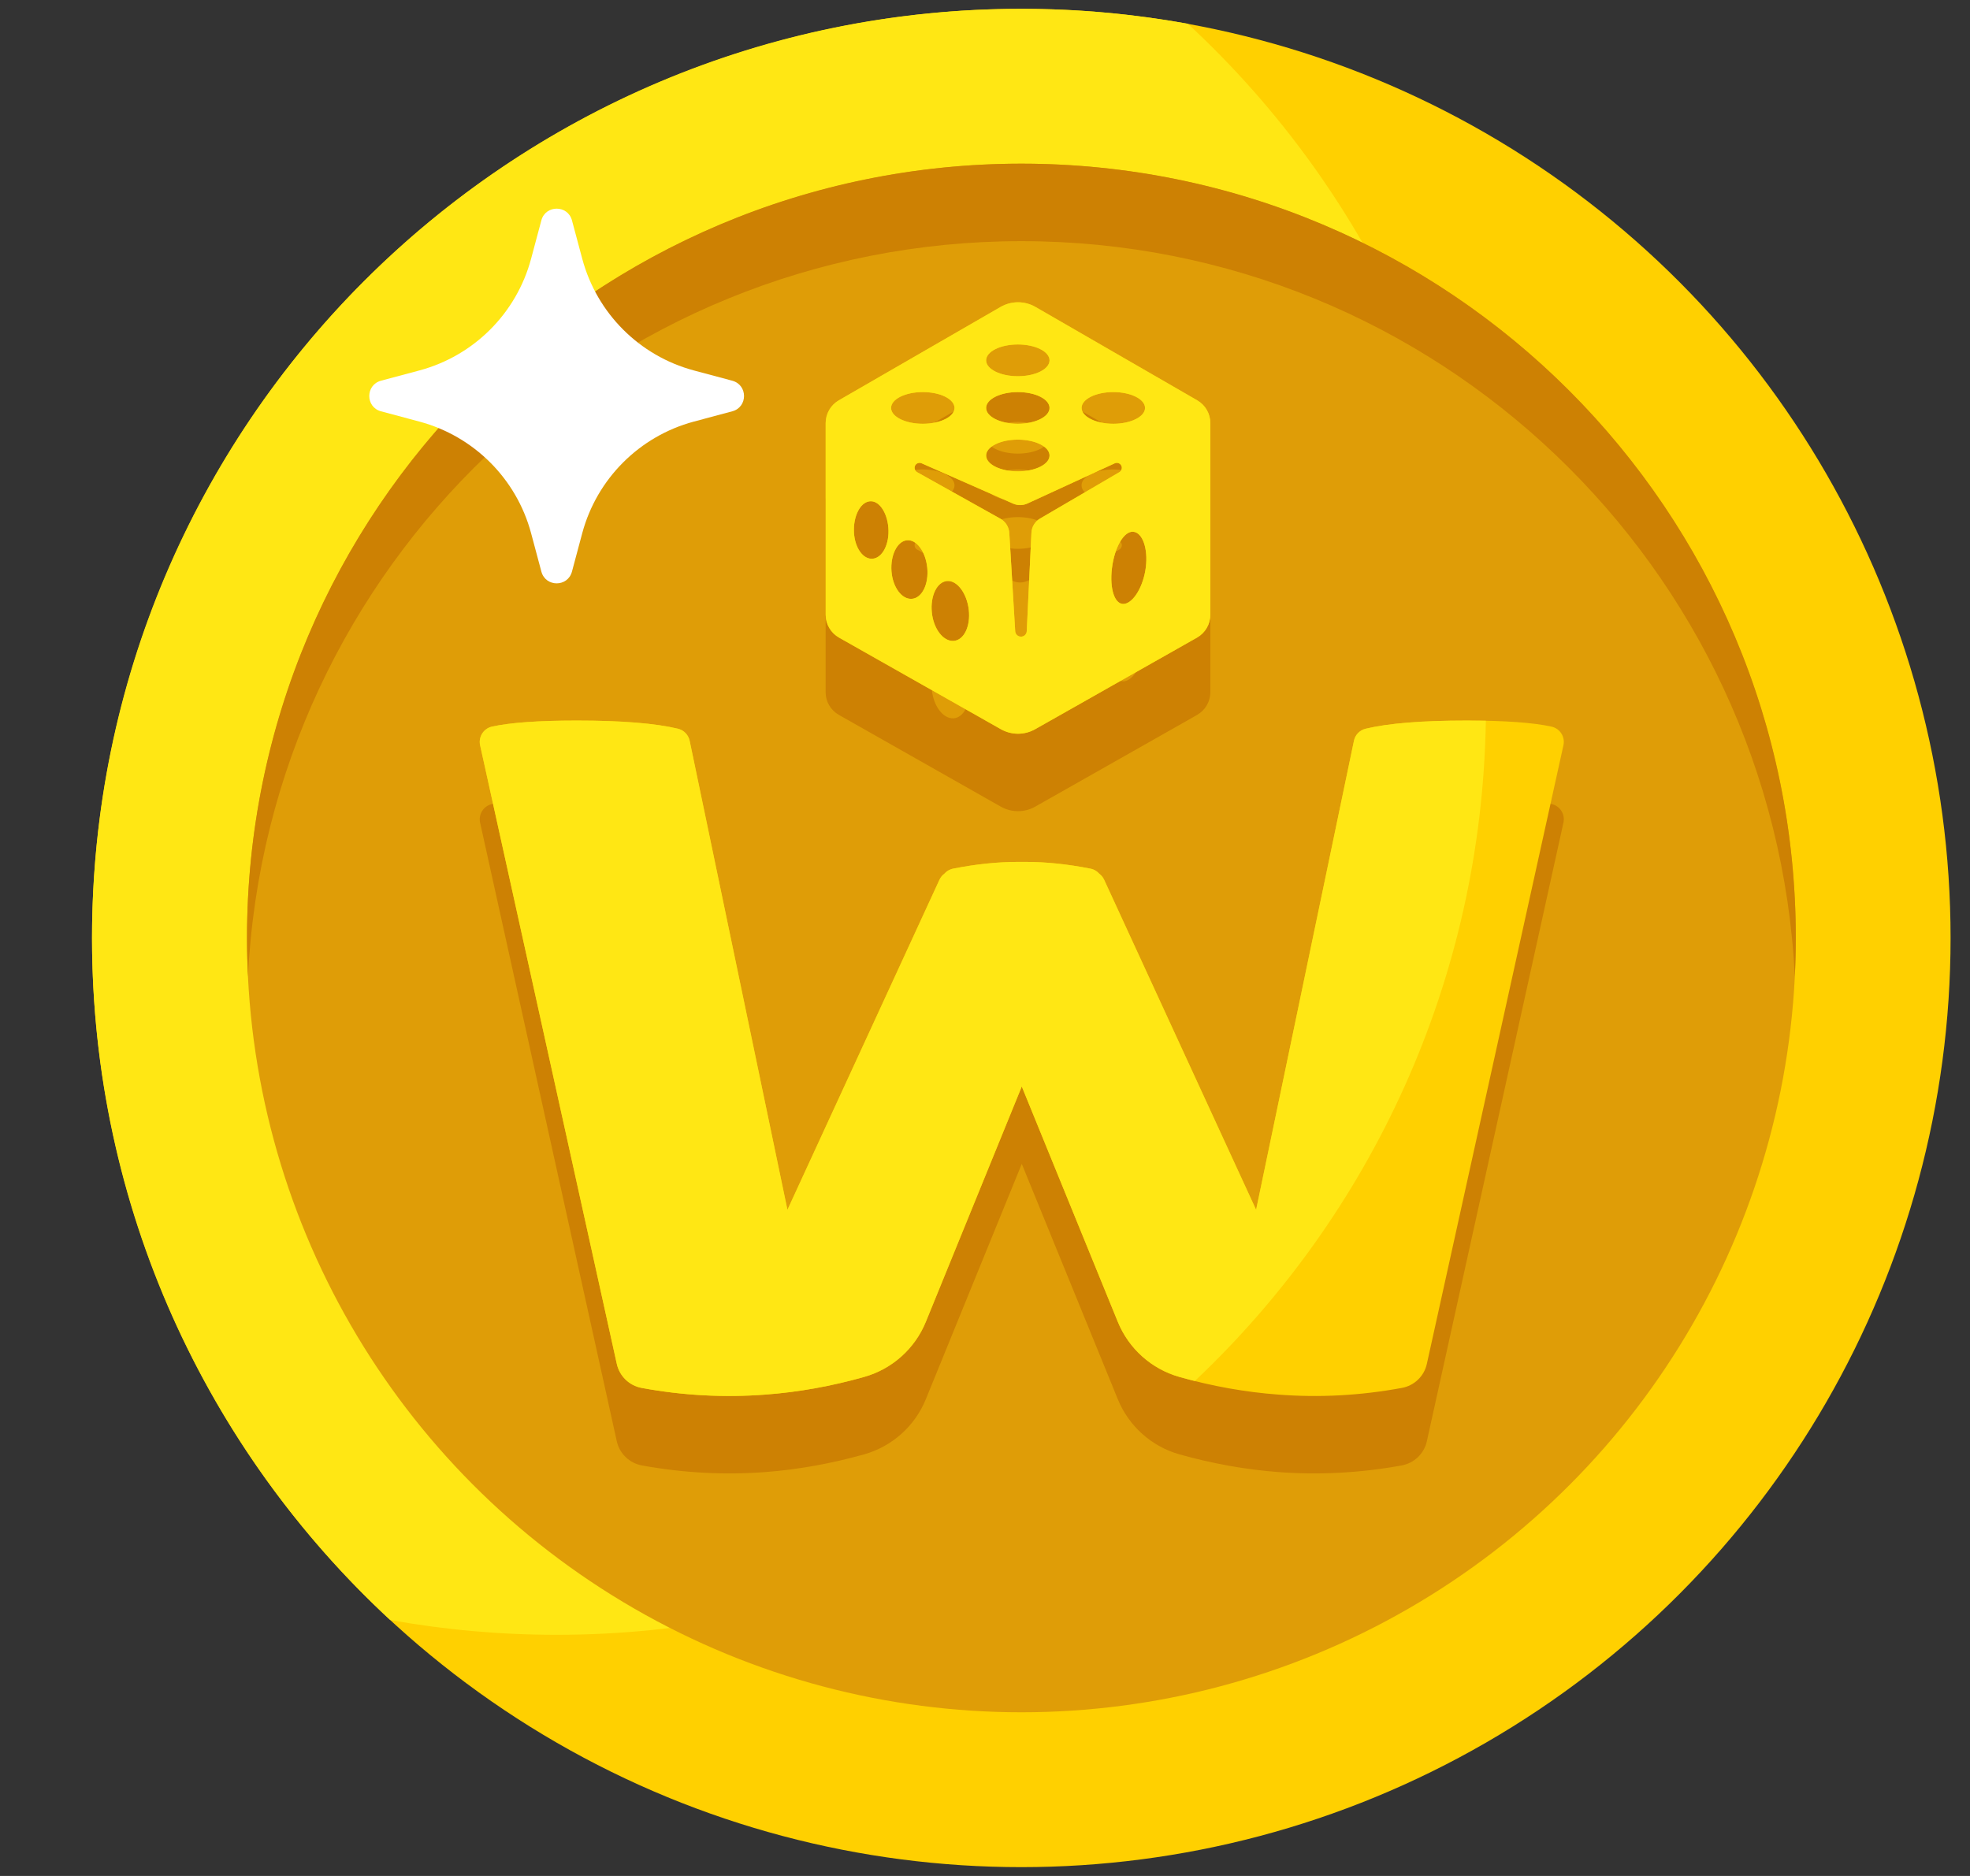
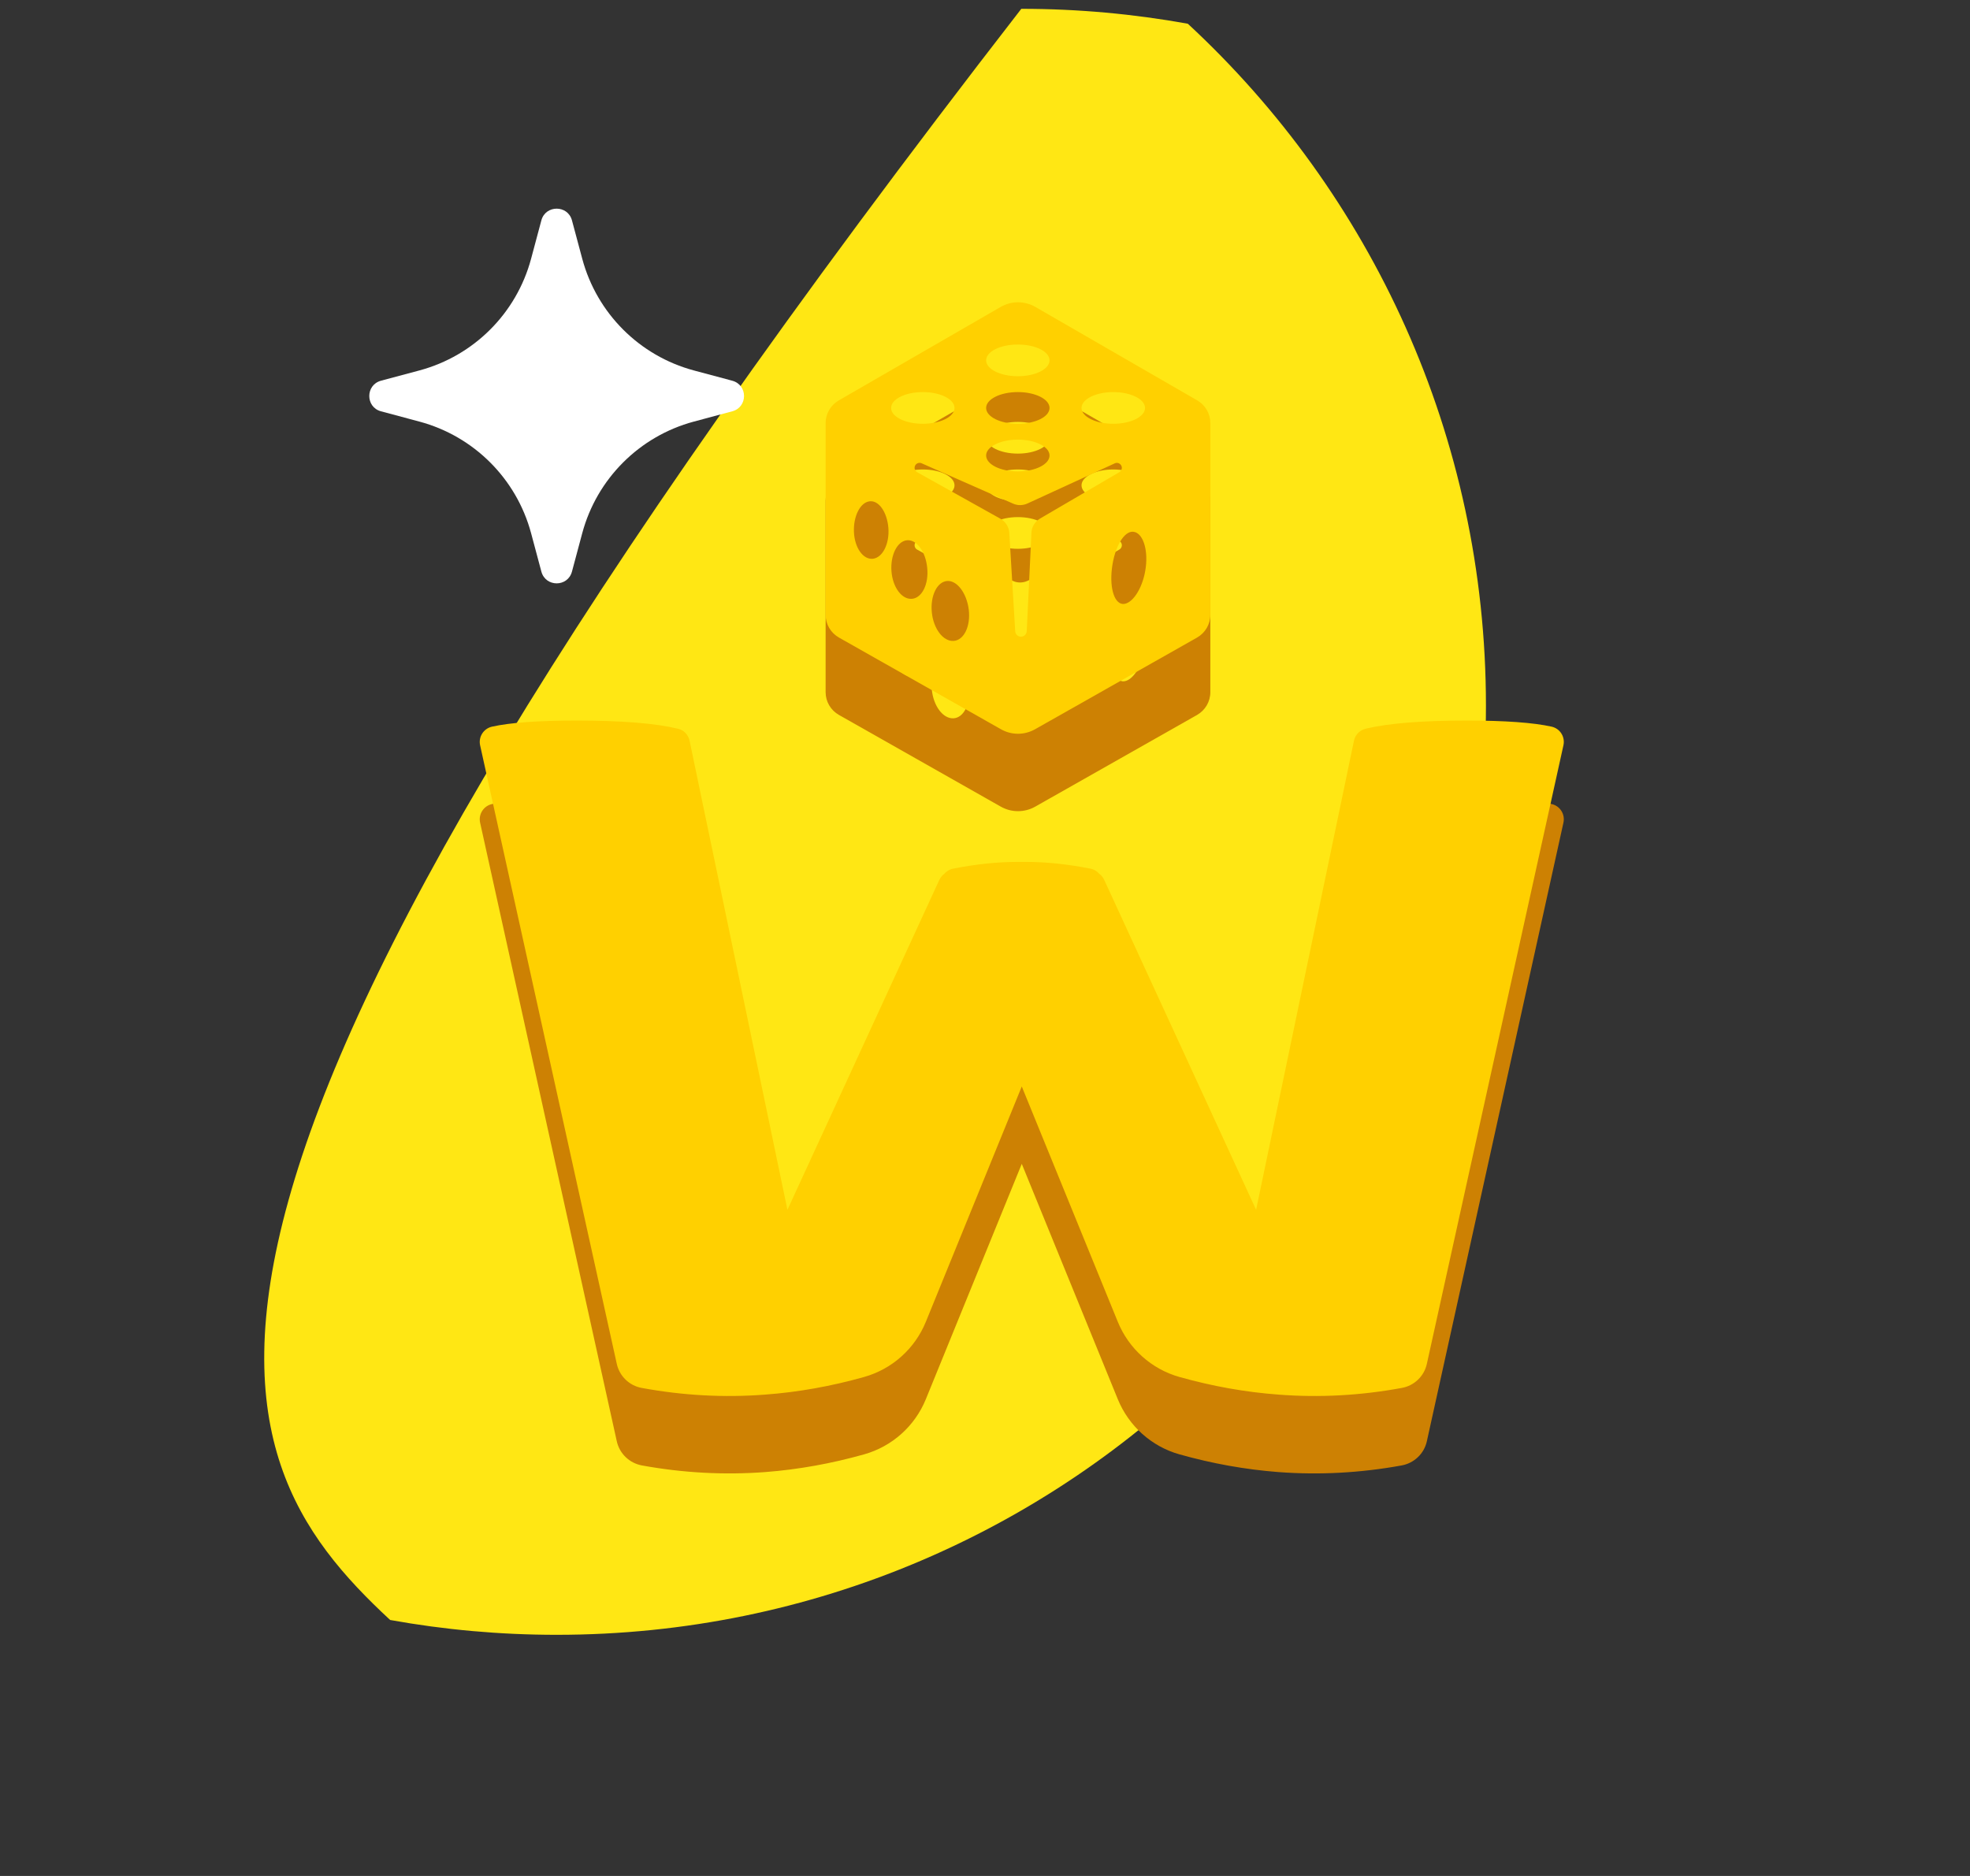
<svg xmlns="http://www.w3.org/2000/svg" width="21" height="20" viewBox="0 0 21 20" fill="none">
  <rect x="0" y="0" width="21" height="20" fill="#333333" stroke="none" />
-   <circle cx="10.887" cy="10" r="9.906" fill="#FFD000" />
-   <path fill-rule="evenodd" clip-rule="evenodd" d="M5.934 17.429C11.405 17.429 15.84 12.994 15.84 7.524C15.84 4.65 14.616 2.062 12.662 0.253C12.086 0.149 11.493 0.094 10.887 0.094C5.416 0.094 0.981 4.529 0.981 10C0.981 12.874 2.205 15.461 4.159 17.271C4.735 17.375 5.328 17.429 5.934 17.429Z" fill="#FFE714" />
-   <circle cx="10.888" cy="10" r="8.255" fill="#DF9D07" />
-   <path fill-rule="evenodd" clip-rule="evenodd" d="M19.133 10.413C19.139 10.276 19.143 10.139 19.143 10C19.143 5.441 15.447 1.745 10.888 1.745C6.329 1.745 2.633 5.441 2.633 10C2.633 10.138 2.637 10.276 2.643 10.412C2.859 6.045 6.468 2.571 10.888 2.571C15.309 2.571 18.918 6.046 19.133 10.413Z" fill="#CD8103" />
+   <path fill-rule="evenodd" clip-rule="evenodd" d="M5.934 17.429C11.405 17.429 15.84 12.994 15.84 7.524C15.84 4.65 14.616 2.062 12.662 0.253C12.086 0.149 11.493 0.094 10.887 0.094C0.981 12.874 2.205 15.461 4.159 17.271C4.735 17.375 5.328 17.429 5.934 17.429Z" fill="#FFE714" />
  <path fill-rule="evenodd" clip-rule="evenodd" d="M12.763 5.094L11.038 4.098C10.923 4.032 10.781 4.032 10.666 4.098L8.941 5.094C8.855 5.144 8.801 5.236 8.801 5.335V7.379C8.801 7.48 8.855 7.572 8.943 7.622L10.669 8.6C10.782 8.664 10.921 8.664 11.035 8.6L12.761 7.622C12.848 7.572 12.902 7.48 12.902 7.379V5.335C12.902 5.236 12.849 5.144 12.763 5.094ZM11.188 4.667C11.188 4.76 11.037 4.836 10.85 4.836C10.663 4.836 10.512 4.76 10.512 4.667C10.512 4.574 10.663 4.498 10.85 4.498C11.037 4.498 11.188 4.574 11.188 4.667ZM10.85 5.343C11.037 5.343 11.188 5.268 11.188 5.174C11.188 5.081 11.037 5.005 10.85 5.005C10.663 5.005 10.512 5.081 10.512 5.174C10.512 5.268 10.663 5.343 10.85 5.343ZM11.188 5.682C11.188 5.775 11.037 5.851 10.85 5.851C10.663 5.851 10.512 5.775 10.512 5.682C10.512 5.588 10.663 5.513 10.85 5.513C11.037 5.513 11.188 5.588 11.188 5.682ZM11.867 5.343C12.054 5.343 12.206 5.268 12.206 5.174C12.206 5.081 12.054 5.005 11.867 5.005C11.681 5.005 11.529 5.081 11.529 5.174C11.529 5.268 11.681 5.343 11.867 5.343ZM10.175 5.174C10.175 5.268 10.024 5.343 9.837 5.343C9.65 5.343 9.499 5.268 9.499 5.174C9.499 5.081 9.65 5.005 9.837 5.005C10.024 5.005 10.175 5.081 10.175 5.174ZM11.853 6.885C11.826 7.11 11.886 7.279 11.987 7.263C12.088 7.247 12.19 7.071 12.214 6.872C12.239 6.672 12.179 6.503 12.08 6.494C11.981 6.485 11.88 6.66 11.853 6.885ZM9.305 6.782C9.201 6.793 9.111 6.666 9.103 6.499C9.095 6.332 9.168 6.184 9.267 6.17C9.366 6.156 9.456 6.282 9.47 6.453C9.483 6.623 9.409 6.771 9.305 6.782ZM9.503 6.916C9.516 7.087 9.613 7.218 9.721 7.21C9.828 7.201 9.902 7.053 9.884 6.879C9.867 6.705 9.769 6.573 9.666 6.585C9.563 6.597 9.49 6.745 9.503 6.916ZM10.164 7.658C10.053 7.664 9.95 7.527 9.933 7.352C9.916 7.178 9.988 7.029 10.095 7.02C10.201 7.01 10.305 7.147 10.327 7.325C10.348 7.503 10.275 7.652 10.164 7.658ZM10.952 6.193C10.904 6.215 10.848 6.216 10.799 6.194L9.824 5.764C9.799 5.753 9.769 5.763 9.756 5.787C9.742 5.812 9.751 5.845 9.776 5.859L10.664 6.355C10.719 6.386 10.755 6.443 10.759 6.506L10.822 7.555C10.824 7.586 10.849 7.611 10.88 7.613C10.915 7.614 10.943 7.588 10.945 7.554L10.995 6.506C10.997 6.443 11.032 6.386 11.086 6.354L11.932 5.859C11.956 5.845 11.965 5.816 11.954 5.791C11.941 5.764 11.91 5.753 11.883 5.765L10.952 6.193ZM8.394 13.723L10.014 10.204C10.027 10.178 10.045 10.156 10.068 10.139C10.084 10.121 10.105 10.106 10.13 10.096C10.139 10.092 10.15 10.088 10.16 10.086C10.402 10.038 10.632 10.014 10.849 10.014C10.864 10.014 10.878 10.014 10.892 10.015C10.906 10.014 10.921 10.014 10.935 10.014C11.152 10.014 11.382 10.038 11.624 10.086C11.635 10.088 11.645 10.092 11.655 10.096C11.679 10.106 11.7 10.121 11.716 10.139C11.739 10.156 11.758 10.178 11.77 10.204L13.39 13.723L14.433 8.723C14.446 8.66 14.495 8.609 14.558 8.594C14.799 8.537 15.158 8.508 15.636 8.508C16.046 8.508 16.347 8.529 16.54 8.572C16.63 8.592 16.686 8.681 16.666 8.771L15.21 15.366C15.181 15.497 15.076 15.598 14.943 15.623C14.504 15.703 14.065 15.727 13.627 15.694C13.275 15.667 12.924 15.604 12.572 15.505C12.275 15.421 12.033 15.204 11.916 14.918L10.892 12.408L9.869 14.918C9.752 15.204 9.51 15.421 9.212 15.505C8.861 15.604 8.509 15.667 8.158 15.694C7.719 15.727 7.28 15.703 6.841 15.623C6.709 15.598 6.604 15.497 6.575 15.366L5.118 8.771C5.098 8.681 5.155 8.592 5.245 8.572C5.437 8.529 5.738 8.508 6.149 8.508C6.626 8.508 6.985 8.537 7.227 8.594C7.29 8.609 7.338 8.66 7.351 8.723L8.394 13.723Z" fill="#CD8103" />
  <path fill-rule="evenodd" clip-rule="evenodd" d="M12.763 4.269L11.038 3.273C10.923 3.206 10.781 3.206 10.666 3.273L8.941 4.269C8.855 4.319 8.801 4.411 8.801 4.51V6.554C8.801 6.655 8.855 6.747 8.943 6.797L10.669 7.774C10.782 7.839 10.921 7.839 11.035 7.774L12.761 6.797C12.848 6.747 12.902 6.655 12.902 6.554V4.51C12.902 4.411 12.849 4.319 12.763 4.269ZM11.188 3.842C11.188 3.935 11.037 4.011 10.85 4.011C10.663 4.011 10.512 3.935 10.512 3.842C10.512 3.748 10.663 3.673 10.85 3.673C11.037 3.673 11.188 3.748 11.188 3.842ZM10.85 4.518C11.037 4.518 11.188 4.443 11.188 4.349C11.188 4.256 11.037 4.18 10.85 4.18C10.663 4.18 10.512 4.256 10.512 4.349C10.512 4.443 10.663 4.518 10.85 4.518ZM11.188 4.856C11.188 4.95 11.037 5.026 10.85 5.026C10.663 5.026 10.512 4.95 10.512 4.856C10.512 4.763 10.663 4.687 10.85 4.687C11.037 4.687 11.188 4.763 11.188 4.856ZM11.867 4.518C12.054 4.518 12.206 4.443 12.206 4.349C12.206 4.256 12.054 4.18 11.867 4.18C11.681 4.18 11.529 4.256 11.529 4.349C11.529 4.443 11.681 4.518 11.867 4.518ZM10.175 4.349C10.175 4.443 10.024 4.518 9.837 4.518C9.65 4.518 9.499 4.443 9.499 4.349C9.499 4.256 9.65 4.18 9.837 4.18C10.024 4.18 10.175 4.256 10.175 4.349ZM11.853 6.06C11.826 6.285 11.886 6.454 11.987 6.438C12.088 6.421 12.19 6.246 12.214 6.047C12.239 5.847 12.179 5.678 12.08 5.669C11.981 5.66 11.88 5.835 11.853 6.06ZM9.305 5.957C9.201 5.968 9.111 5.841 9.103 5.674C9.095 5.507 9.168 5.359 9.267 5.345C9.366 5.33 9.456 5.457 9.47 5.628C9.483 5.798 9.409 5.945 9.305 5.957ZM9.503 6.091C9.516 6.261 9.613 6.393 9.721 6.384C9.828 6.376 9.902 6.228 9.884 6.053C9.867 5.879 9.769 5.748 9.666 5.76C9.563 5.772 9.49 5.92 9.503 6.091ZM10.164 6.833C10.053 6.839 9.95 6.702 9.933 6.527C9.916 6.353 9.988 6.204 10.095 6.194C10.201 6.185 10.305 6.322 10.327 6.5C10.348 6.678 10.275 6.827 10.164 6.833ZM10.952 5.368C10.904 5.39 10.848 5.391 10.799 5.369L9.824 4.939C9.799 4.928 9.769 4.938 9.756 4.962C9.742 4.987 9.751 5.019 9.776 5.034L10.664 5.53C10.719 5.561 10.755 5.618 10.759 5.681L10.822 6.73C10.824 6.761 10.849 6.786 10.88 6.788C10.915 6.789 10.943 6.763 10.945 6.729L10.995 5.68C10.997 5.618 11.032 5.561 11.086 5.529L11.932 5.034C11.956 5.02 11.965 4.991 11.954 4.966C11.941 4.939 11.91 4.927 11.883 4.94L10.952 5.368ZM8.394 12.898L10.014 9.379C10.027 9.353 10.045 9.331 10.068 9.314C10.084 9.296 10.105 9.28 10.13 9.27C10.139 9.266 10.15 9.263 10.16 9.261C10.402 9.213 10.632 9.189 10.849 9.189C10.864 9.189 10.878 9.189 10.892 9.189C10.906 9.189 10.921 9.189 10.935 9.189C11.152 9.189 11.382 9.213 11.624 9.261C11.635 9.263 11.645 9.266 11.655 9.27C11.679 9.28 11.7 9.296 11.716 9.314C11.739 9.331 11.758 9.353 11.77 9.379L13.39 12.898L14.433 7.898C14.446 7.834 14.495 7.784 14.558 7.769C14.799 7.711 15.158 7.682 15.636 7.682C16.046 7.682 16.347 7.704 16.54 7.747C16.63 7.767 16.686 7.856 16.666 7.946L15.21 14.541C15.181 14.672 15.076 14.773 14.943 14.797C14.504 14.878 14.065 14.902 13.627 14.868C13.275 14.842 12.924 14.779 12.572 14.68C12.275 14.596 12.033 14.379 11.916 14.093L10.892 11.583L9.869 14.093C9.752 14.379 9.51 14.596 9.212 14.68C8.861 14.779 8.509 14.842 8.158 14.868C7.719 14.902 7.28 14.878 6.841 14.797C6.709 14.773 6.604 14.672 6.575 14.541L5.118 7.946C5.098 7.856 5.155 7.767 5.245 7.747C5.437 7.704 5.738 7.682 6.149 7.682C6.626 7.682 6.985 7.711 7.227 7.769C7.29 7.784 7.338 7.834 7.351 7.898L8.394 12.898Z" fill="#FFD000" />
-   <path fill-rule="evenodd" clip-rule="evenodd" d="M15.839 7.684C15.794 10.456 14.612 12.952 12.737 14.723C12.682 14.71 12.627 14.695 12.572 14.679C12.275 14.595 12.033 14.379 11.916 14.093L10.892 11.583L9.869 14.093C9.752 14.379 9.51 14.595 9.213 14.679C8.861 14.779 8.51 14.842 8.158 14.868C7.719 14.901 7.28 14.878 6.841 14.797C6.709 14.773 6.604 14.672 6.575 14.54L5.118 7.946C5.098 7.856 5.155 7.766 5.245 7.746C5.437 7.704 5.739 7.682 6.149 7.682C6.626 7.682 6.986 7.711 7.227 7.769C7.29 7.784 7.338 7.834 7.352 7.897L8.394 12.898L10.015 9.379C10.027 9.353 10.045 9.33 10.068 9.314C10.085 9.295 10.105 9.28 10.13 9.27C10.14 9.266 10.15 9.263 10.16 9.261C10.402 9.213 10.632 9.189 10.85 9.189C10.864 9.189 10.878 9.189 10.892 9.189C10.907 9.189 10.921 9.189 10.935 9.189C11.153 9.189 11.382 9.213 11.624 9.261C11.635 9.263 11.645 9.266 11.655 9.27C11.68 9.28 11.7 9.295 11.717 9.314C11.739 9.33 11.758 9.353 11.77 9.379L13.39 12.898L14.433 7.897C14.446 7.834 14.495 7.784 14.558 7.769C14.799 7.711 15.158 7.682 15.636 7.682C15.707 7.682 15.774 7.683 15.839 7.684ZM11.038 3.272L12.763 4.268C12.849 4.318 12.902 4.41 12.902 4.51V6.554C12.902 6.654 12.848 6.747 12.761 6.797L11.035 7.774C10.922 7.838 10.783 7.838 10.669 7.774L8.943 6.797C8.856 6.747 8.802 6.654 8.802 6.554V4.51C8.802 4.41 8.855 4.318 8.941 4.268L10.666 3.272C10.781 3.206 10.923 3.206 11.038 3.272ZM10.85 4.011C11.037 4.011 11.188 3.935 11.188 3.842C11.188 3.748 11.037 3.672 10.85 3.672C10.663 3.672 10.512 3.748 10.512 3.842C10.512 3.935 10.663 4.011 10.85 4.011ZM11.188 4.349C11.188 4.442 11.037 4.518 10.85 4.518C10.663 4.518 10.512 4.442 10.512 4.349C10.512 4.255 10.663 4.18 10.85 4.18C11.037 4.18 11.188 4.255 11.188 4.349ZM10.85 5.025C11.037 5.025 11.188 4.95 11.188 4.856C11.188 4.763 11.037 4.687 10.85 4.687C10.663 4.687 10.512 4.763 10.512 4.856C10.512 4.95 10.663 5.025 10.85 5.025ZM12.206 4.349C12.206 4.442 12.055 4.518 11.868 4.518C11.681 4.518 11.53 4.442 11.53 4.349C11.53 4.255 11.681 4.18 11.868 4.18C12.055 4.18 12.206 4.255 12.206 4.349ZM9.837 4.518C10.024 4.518 10.175 4.442 10.175 4.349C10.175 4.255 10.024 4.18 9.837 4.18C9.65 4.18 9.499 4.255 9.499 4.349C9.499 4.442 9.65 4.518 9.837 4.518ZM11.987 6.438C11.886 6.454 11.826 6.285 11.853 6.06C11.88 5.835 11.982 5.66 12.081 5.669C12.179 5.678 12.239 5.847 12.215 6.047C12.19 6.246 12.088 6.421 11.987 6.438ZM9.103 5.674C9.111 5.841 9.202 5.968 9.305 5.956C9.409 5.945 9.483 5.798 9.47 5.627C9.457 5.457 9.366 5.33 9.267 5.345C9.168 5.359 9.095 5.506 9.103 5.674ZM9.721 6.384C9.614 6.393 9.516 6.261 9.503 6.09C9.491 5.92 9.563 5.772 9.666 5.76C9.769 5.748 9.867 5.879 9.885 6.053C9.902 6.227 9.829 6.376 9.721 6.384ZM9.933 6.527C9.95 6.702 10.053 6.838 10.164 6.833C10.275 6.827 10.348 6.677 10.327 6.499C10.306 6.321 10.201 6.185 10.095 6.194C9.988 6.204 9.916 6.353 9.933 6.527ZM10.8 5.369C10.848 5.39 10.904 5.39 10.952 5.368L11.883 4.939C11.91 4.927 11.942 4.939 11.954 4.965C11.965 4.99 11.956 5.02 11.932 5.034L11.086 5.529C11.032 5.56 10.998 5.617 10.995 5.68L10.945 6.729C10.944 6.763 10.915 6.789 10.881 6.787C10.849 6.786 10.824 6.761 10.822 6.73L10.759 5.681C10.755 5.618 10.72 5.561 10.664 5.53L9.777 5.034C9.751 5.019 9.742 4.987 9.756 4.961C9.77 4.938 9.799 4.928 9.824 4.939L10.8 5.369Z" fill="#FFE714" />
  <path fill-rule="evenodd" clip-rule="evenodd" d="M5.661 5.683C5.505 5.104 5.052 4.651 4.472 4.495L4.061 4.385C3.895 4.34 3.895 4.104 4.061 4.059L4.472 3.949C5.052 3.793 5.505 3.34 5.661 2.76L5.771 2.349C5.816 2.183 6.052 2.183 6.097 2.349L6.207 2.76C6.363 3.34 6.816 3.793 7.395 3.949L7.806 4.059C7.973 4.104 7.973 4.34 7.806 4.385L7.395 4.495C6.816 4.651 6.363 5.104 6.207 5.683L6.097 6.094C6.052 6.261 5.816 6.261 5.771 6.094L5.661 5.683Z" fill="white" />
</svg>